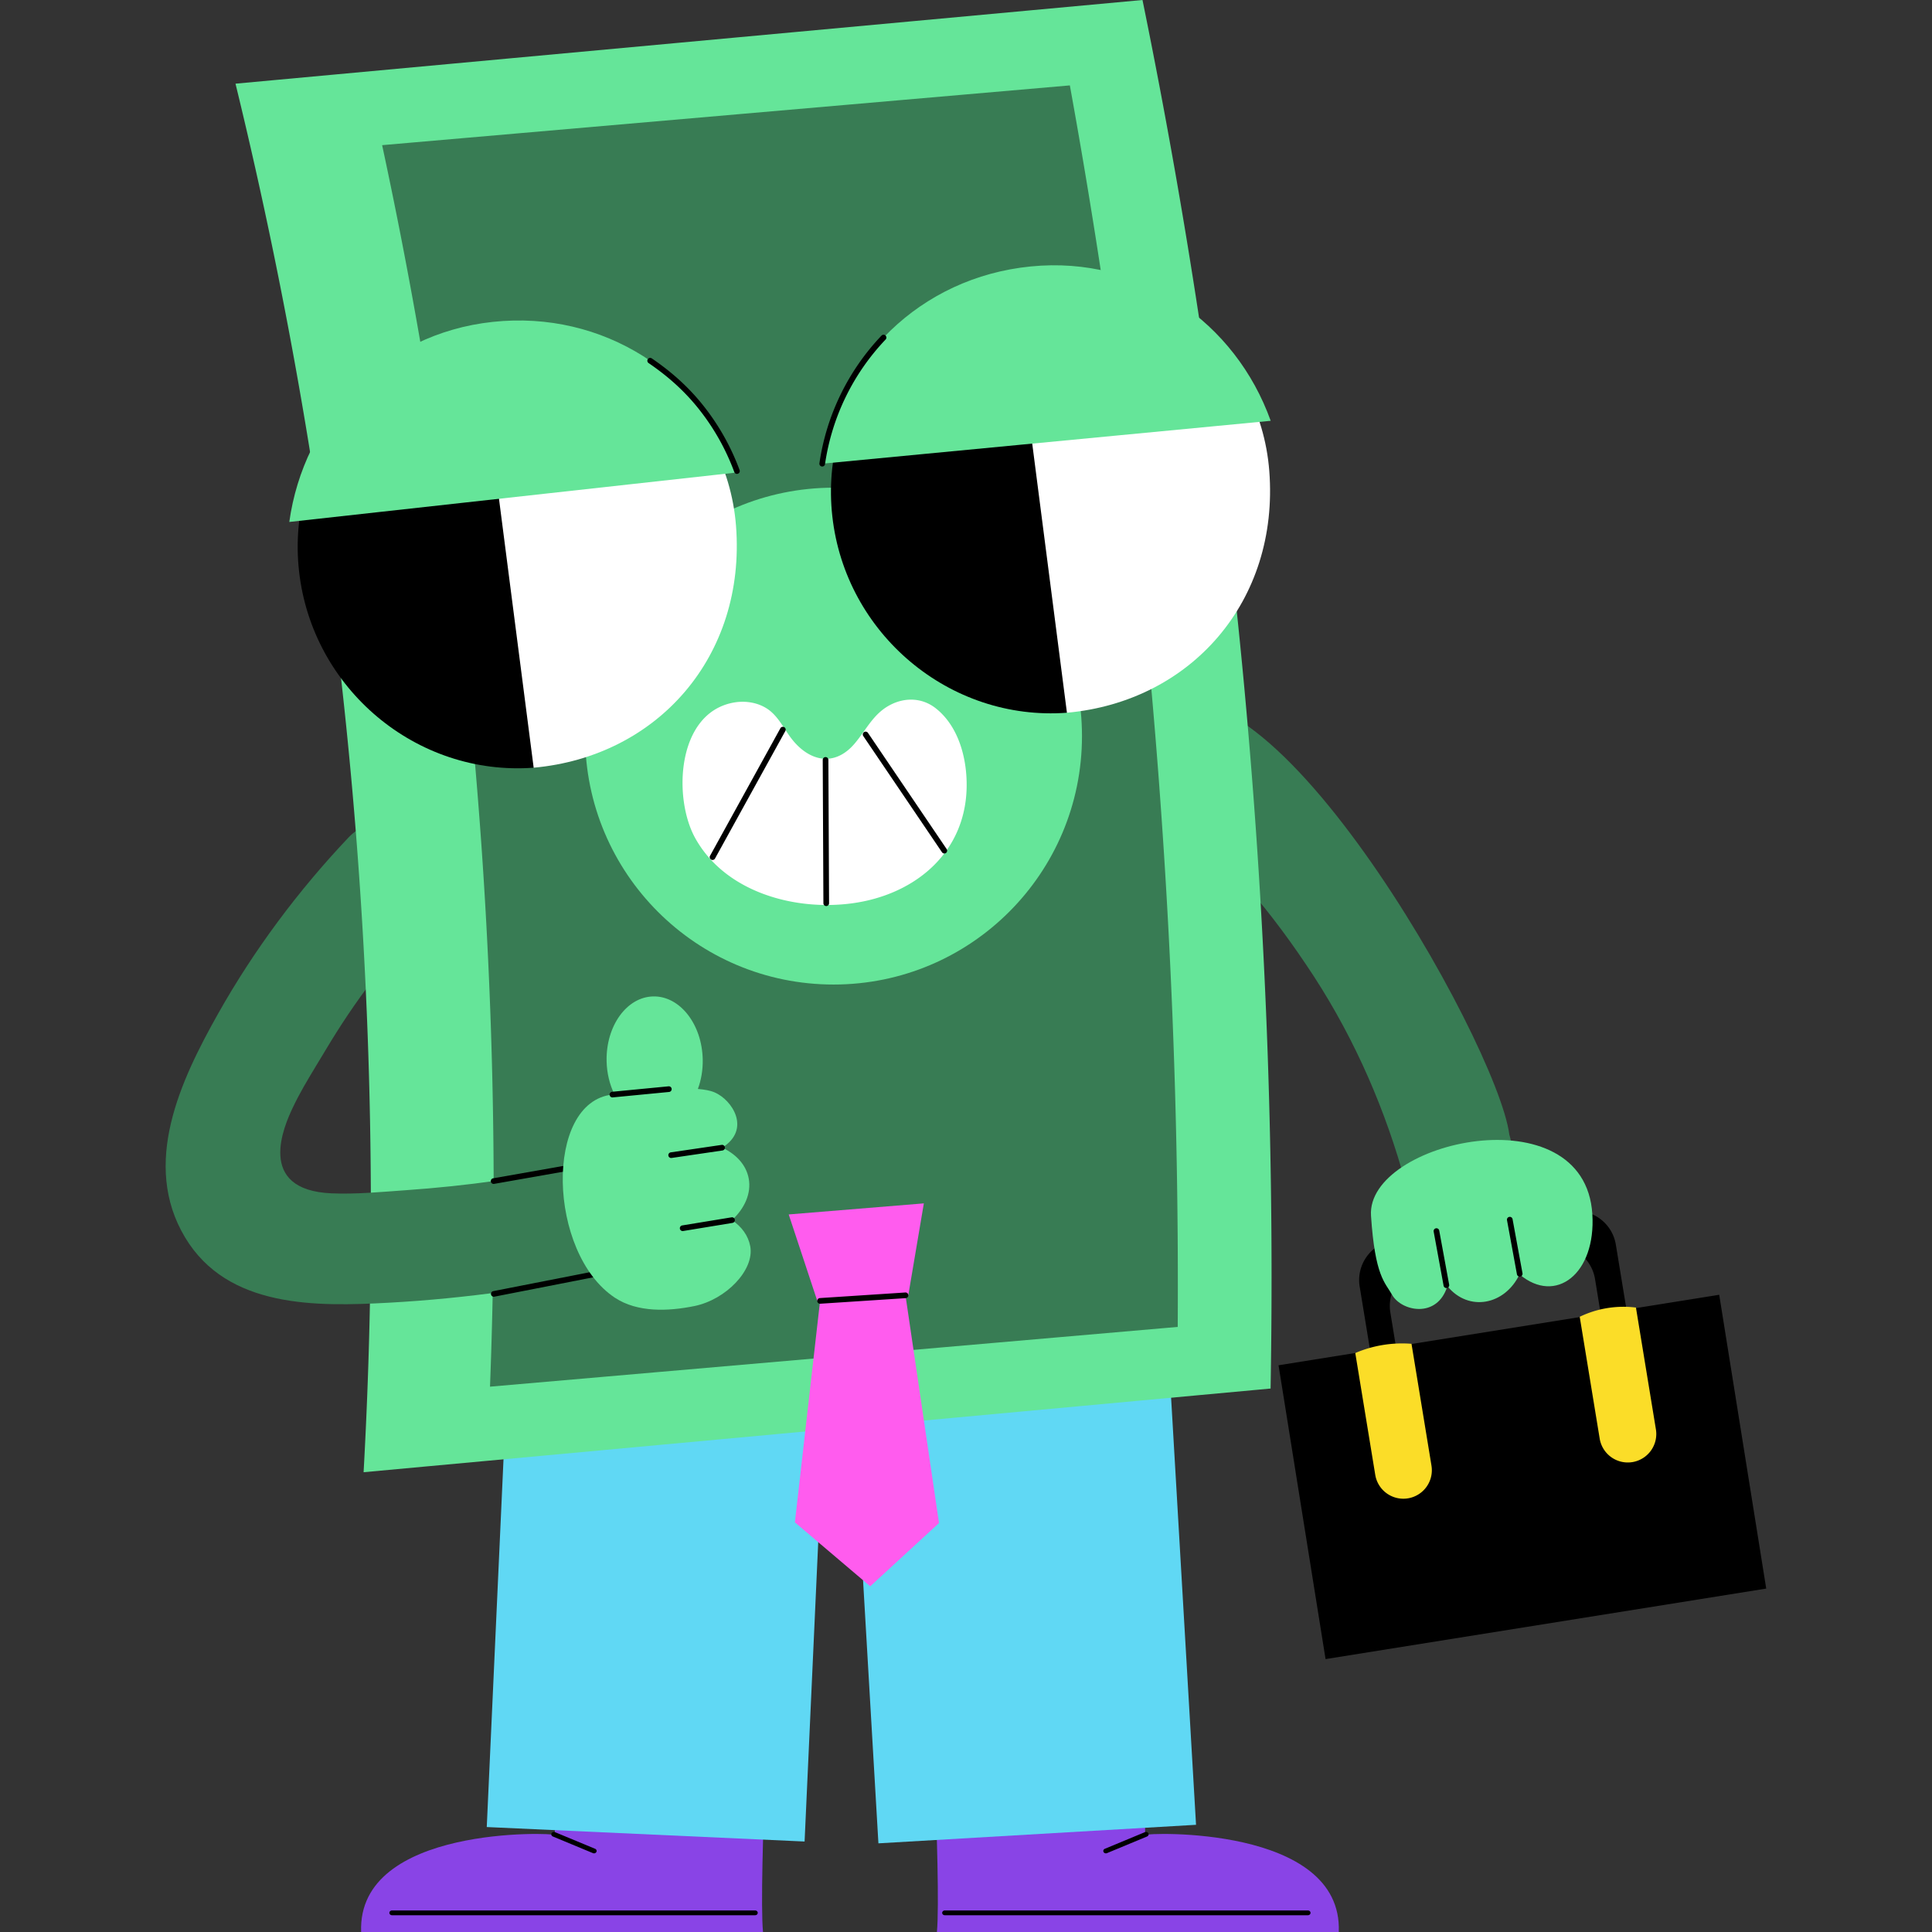
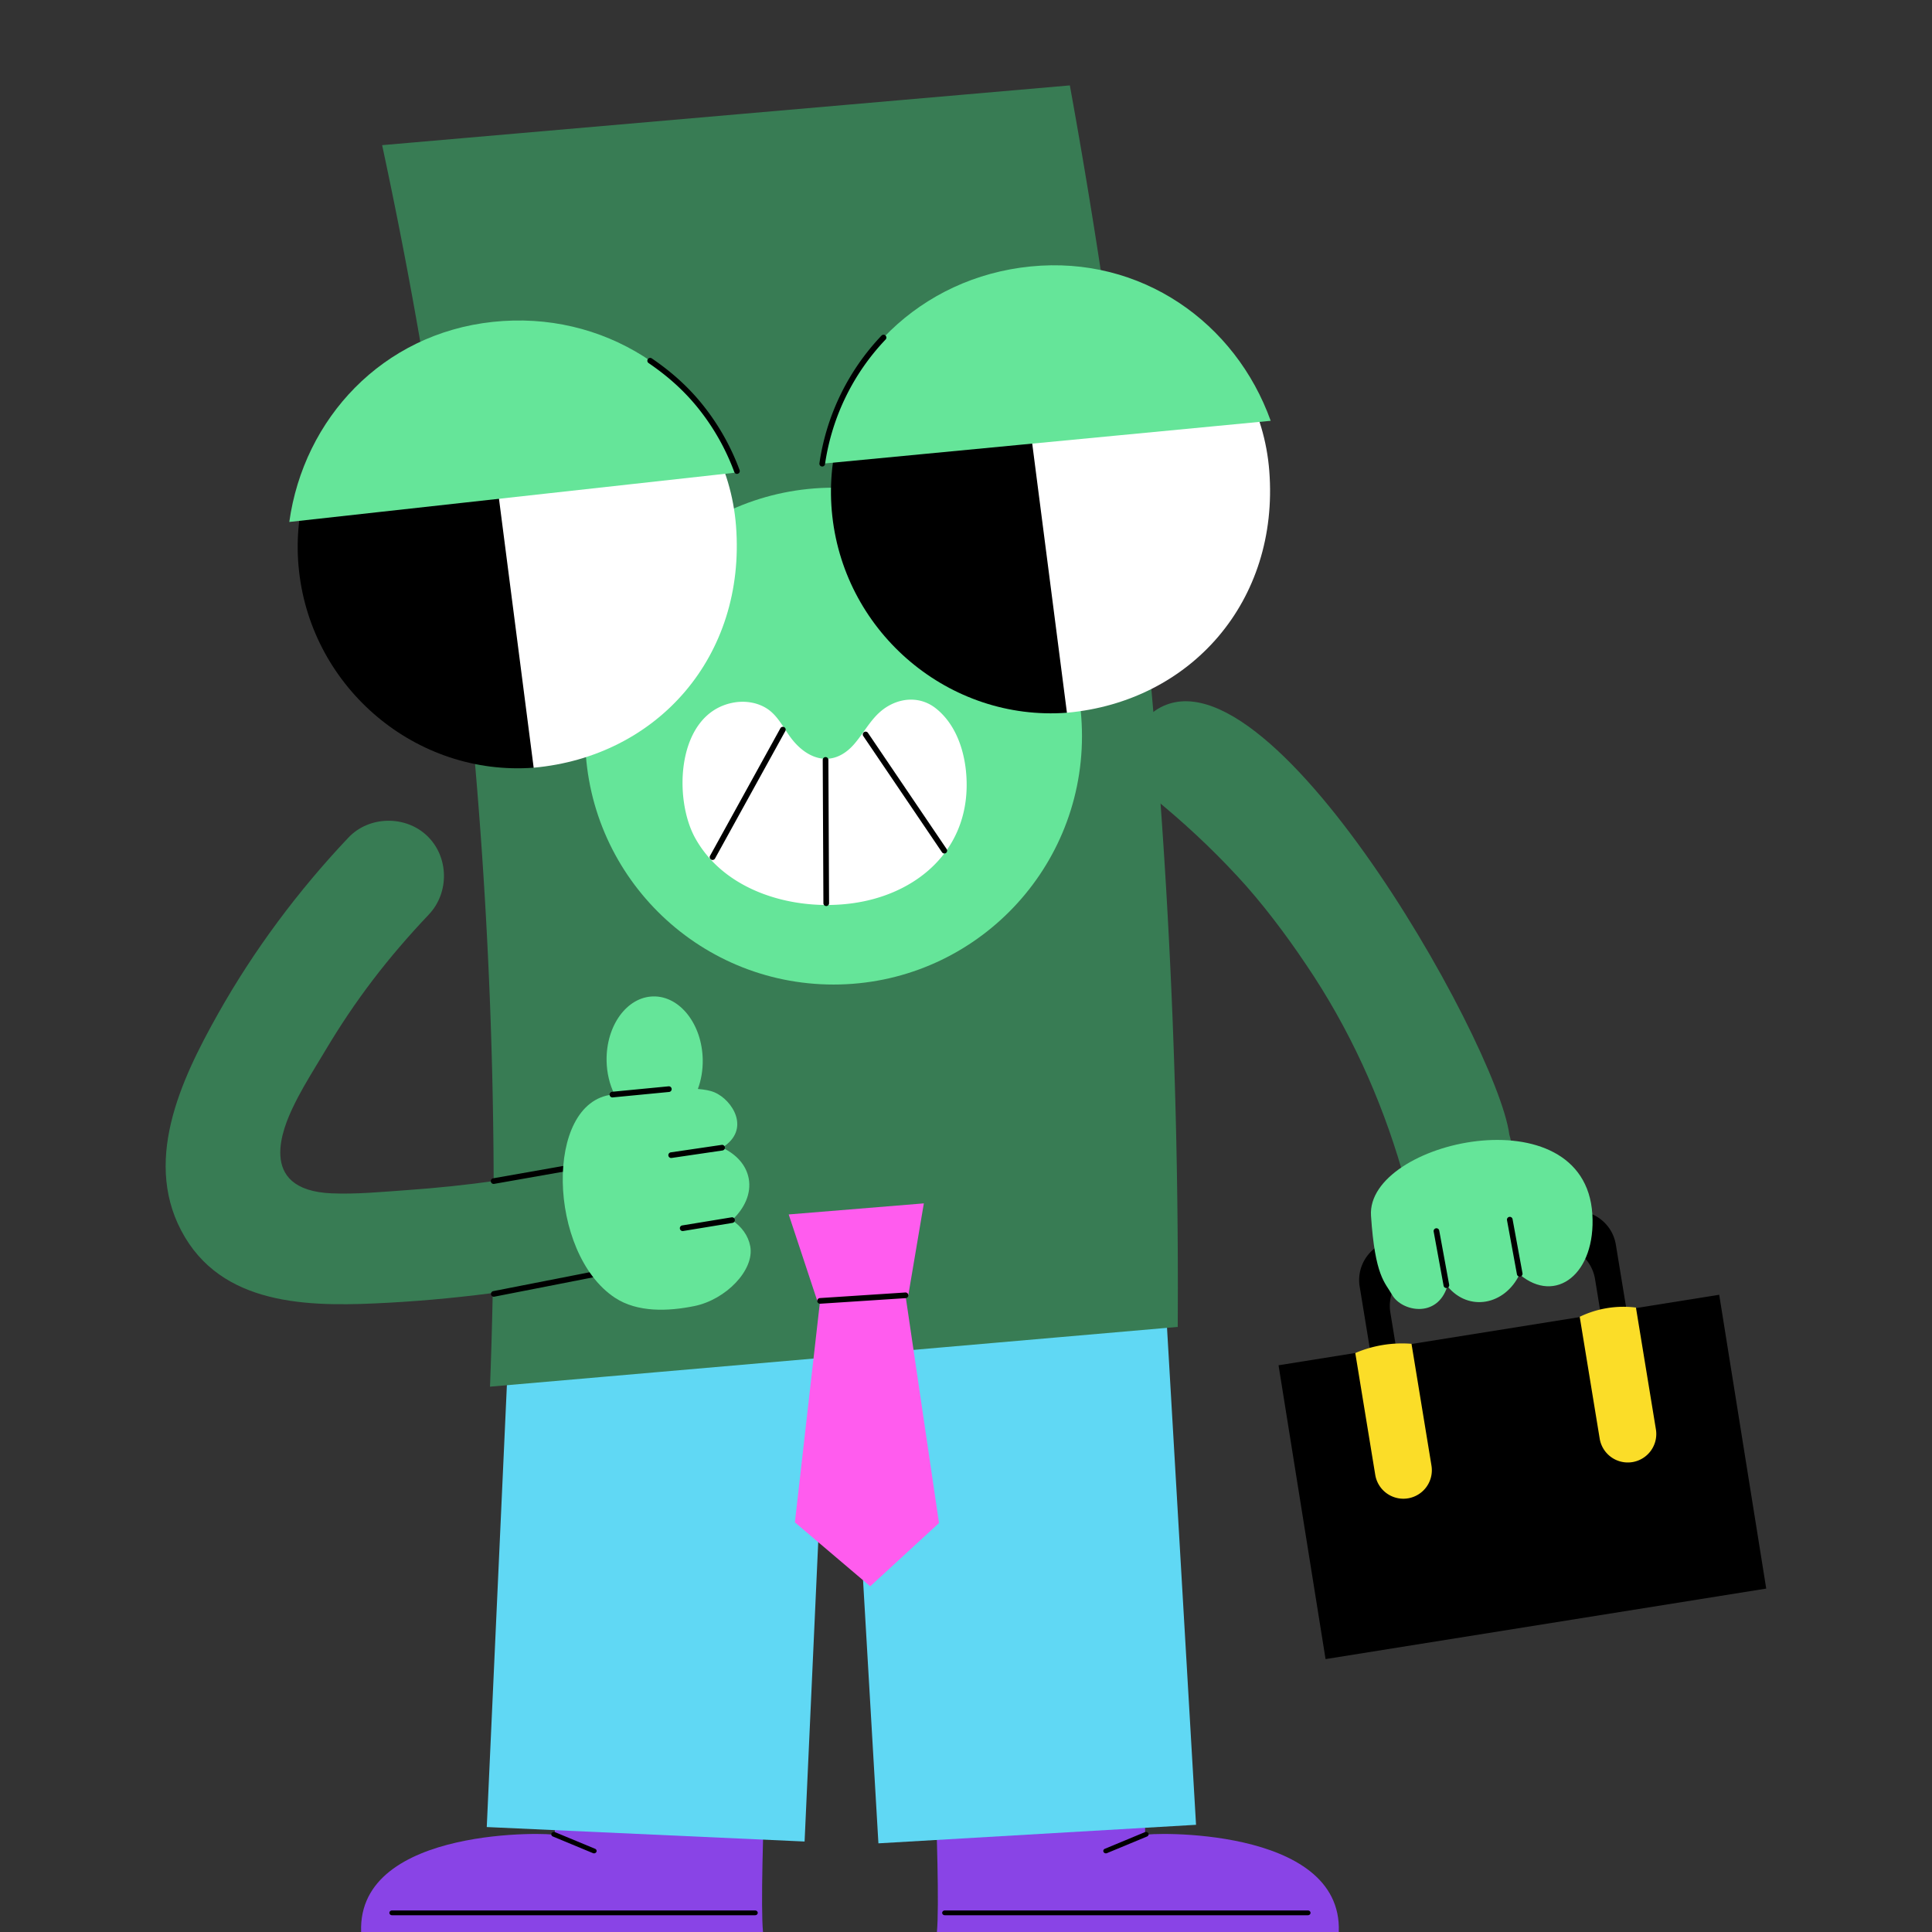
<svg xmlns="http://www.w3.org/2000/svg" xml:space="preserve" style="enable-background:new 0 0 512 512" viewBox="0 0 512 512">
  <rect x="0" y="0" width="512" height="512" fill="#333333" stroke="none" />
  <path d="M399.987 300.665c-3.202-24.57-67.197-137.643-95.887-110.707-5.2 5.845-5.089 16.066 1.234 21.179 8.04 6.502 15.623 13.535 22.641 21.132 6.297 6.762 12.773 15.329 18.153 23.359 11.396 16.807 19.811 35.281 25.443 54.68 6.678 18.413 34.128 9.261 28.416-9.643zM83.585 282.75c.876-1.445 1.757-2.888 2.621-4.338 7.968-13.386 16.536-24.547 27.431-36.049 5.495-5.801 5.355-15.29-.434-20.847-5.717-5.487-15.375-5.342-20.847.434-13.339 14.083-25.094 29.855-34.606 46.769l6.817 21.69 19.018-7.659z" style="fill:#387c54" />
  <path d="M202.853 468.753c-.629 16.166-1.264 36.598-.65 43.247H95.705c-1.085-28.35 51.324-26.311 51.329-25.697-.042-5.128.113-10.095.196-18.654l55.623 1.104z" style="fill:#8944e6" />
  <path d="M157.419 491.156a.698.698 0 0 0 .63-.371c.157-.317.004-.692-.344-.837l-10.624-4.411c-.347-.143-.756-.004-.915.314-.158.317-.004.692.344.836l10.624 4.411a.72.72 0 0 0 .285.058zm-53.536 16.4h96.234c.381 0 .691-.283.691-.632 0-.349-.309-.632-.691-.632h-96.234c-.381 0-.691.283-.691.632 0 .349.31.632.691.632z" />
  <path d="M132.8 317.742h84.317v168.443H132.8z" style="fill:#60d8f4" transform="rotate(2.608 174.818 401.621)" />
  <path d="M247.644 468.753c.629 16.166 1.264 36.598.65 43.247h106.499c1.085-28.35-51.324-26.311-51.329-25.697.042-5.128-.113-10.095-.196-18.654l-55.624 1.104z" style="fill:#8944e6" />
  <path d="M293.078 491.156a.695.695 0 0 1-.629-.371c-.158-.317-.004-.692.344-.837l10.624-4.411c.347-.143.756-.004.915.314.157.317.004.692-.344.836l-10.624 4.411a.724.724 0 0 1-.286.058zm53.536 16.4H250.38c-.381 0-.691-.283-.691-.632 0-.349.31-.632.691-.632h96.234c.381 0 .691.283.691.632 0 .349-.309.632-.691.632z" />
  <path d="M227.825 317.742h84.317v168.443h-84.317z" style="fill:#60d8f4" transform="rotate(-3.341 270.072 402.241)" />
-   <path d="m96.358 390.153 240.362-22.174c.985-56.29-.734-118.544-6.958-185.678A1690.842 1690.842 0 0 0 302.772 0L62.41 22.174a1259.061 1259.061 0 0 1 30.484 181.979 1259.34 1259.34 0 0 1 3.464 186z" style="fill:#65e599" />
  <path d="m129.857 367.481 182.25-15.835a1778.933 1778.933 0 0 0-6.705-165.849 1779.358 1779.358 0 0 0-21.881-163.165L101.27 38.467a1323.385 1323.385 0 0 1 24.53 162.935 1323.007 1323.007 0 0 1 4.057 166.079z" style="fill:#387c54" />
  <circle cx="220.902" cy="195.077" r="65.835" style="fill:#65e599" />
  <path d="M428.216 329.851c-.951-5.82-6.442-9.757-12.263-8.807l-46.842 7.676c-5.795.949-9.732 6.441-8.783 12.235l4.027 24.578 6.811-1.127-2.71-16.598c-.949-5.795 2.988-11.287 8.809-12.237l33.142-5.441a10.7 10.7 0 0 1 12.289 8.805l2.707 16.572 6.838-1.104-4.025-24.552z" />
  <path d="m338.828 361.811 116.78-18.686 12.46 77.865-116.78 18.687z" />
  <path d="M373.126 397.075a7.55 7.55 0 0 1-8.671-6.229l-5.291-32.282a31.488 31.488 0 0 1 14.899-2.442l5.291 32.282a7.548 7.548 0 0 1-6.228 8.671zm59.478-9.603a7.55 7.55 0 0 1-8.671-6.229l-5.291-32.282a26.68 26.68 0 0 1 7.396-2.319 26.668 26.668 0 0 1 7.504-.123l5.291 32.282a7.55 7.55 0 0 1-6.229 8.671z" style="fill:#fbdd28" />
  <path d="M368.917 343.134c2.5 4.424 12.006 6.357 14.648-2.286 5.681 6.924 15.271 4.97 19.125-3.12 9.626 8.101 20.283-.196 19.298-15.958-2.022-32.366-59.966-19.404-58.656.412 1.065 16.109 3.709 17.633 5.585 20.952z" style="fill:#65e599" />
  <path d="M383.305 341.344a.75.75 0 0 1-.736-.615l-2.629-14.324a.75.75 0 1 1 1.475-.27l2.629 14.324a.75.75 0 0 1-.739.885zm19.435-3.026a.749.749 0 0 1-.736-.615l-2.629-14.324a.75.75 0 1 1 1.475-.27l2.629 14.324a.75.75 0 0 1-.739.885z" />
  <path d="M57.75 268.719c-9.93 17.659-20.365 39.765-8.701 59.214 11.279 18.808 34.868 18.344 54.038 17.295 20.356-1.113 40.608-4.011 60.537-8.278 7.818-1.674 12.01-11.237 9.851-18.377-2.436-8.058-10.597-11.517-18.377-9.851-15.697 3.361-31.247 5.549-47.457 6.686-6.566.461-13.149 1.111-19.73.839-20.324-.84-12.511-18.072-10.361-22.638 1.766-3.752 3.887-7.314 6.036-10.858L57.75 268.719z" style="fill:#387c54" />
  <path d="M130.826 313.75a.732.732 0 0 0 .131-.011l24.27-4.278a.749.749 0 1 0-.26-1.477l-24.27 4.278a.749.749 0 0 0 .129 1.488zm28.855 22.739-28.998 5.68a.751.751 0 0 0 .288 1.472l28.998-5.68a.751.751 0 0 0-.288-1.472z" />
  <path d="M162.301 290.077c.128-.014.313-.036.532-.064-1.25-2.56-2.014-5.577-2.078-8.831-.185-9.341 5.368-17.006 12.403-17.119 7.035-.113 12.887 7.368 13.072 16.709.055 2.812-.417 5.467-1.285 7.814 1.763.146 3.279.421 4.362.875 4.798 2.014 9.792 9.849 2.089 14.679 3.734 1.74 6.37 4.605 7.027 8.202.713 3.903-1.062 7.861-4.431 11 2.553 1.735 4.316 4.112 4.835 6.953 1.147 6.281-6.448 14.114-14.791 15.821-6.893 1.41-15.092 1.757-21.084-2.207-17.82-11.787-18.79-51.903-.651-53.832z" style="fill:#65e599" />
  <path d="M162.3 290.827a.75.75 0 0 1-.071-1.497l14.954-1.443a.75.75 0 0 1 .144 1.493l-14.954 1.443a.595.595 0 0 1-.073.004zm15.568 16.052a.75.75 0 0 1-.108-1.492l13.527-1.987a.751.751 0 0 1 .219 1.484l-13.527 1.987a.829.829 0 0 1-.111.008zm3.046 19.362a.75.75 0 0 1-.12-1.49l13.077-2.147a.75.75 0 0 1 .242 1.481l-13.077 2.147a.845.845 0 0 1-.122.009z" />
  <path d="m248.847 403.62-18.233 16.768-19.96-16.949 6.677-58.739-.739.055-7.579-22.915 35.817-2.934-4.124 24.372-.738.042z" style="fill:#ff5cee" />
  <path d="M217.324 345.501a.75.75 0 0 1-.048-1.498l22.642-1.479a.75.75 0 0 1 .098 1.497l-22.642 1.479-.05.001z" />
  <path d="m267.881 73.592 5.203-.777c31.658-3.263 60.811 19.948 63.291 52.008 2.667 34.476-20.749 61.093-53.625 64.059 0 0-35.608-37.131-49.36-51.545l34.491-63.745z" style="fill:#fff" />
  <path d="M220.573 136.811c-3.394-30.452 17.532-57.776 47.308-63.219l14.868 115.29c-31.082 2.32-58.716-20.921-62.176-52.071z" />
  <path d="M336.748 111.518c-9.328-26.033-34.329-43.812-63.607-40.906-29.377 2.915-51.24 24.946-55.243 52.271l118.85-11.365z" style="fill:#65e599" />
  <path d="M217.899 123.633a.751.751 0 0 1-.743-.859 62.061 62.061 0 0 1 16.452-33.833.75.75 0 1 1 1.088 1.033 60.537 60.537 0 0 0-16.056 33.016.75.75 0 0 1-.741.643z" />
  <path d="m126.559 88.157 5.203-.776c31.658-3.263 60.811 19.948 63.291 52.008 2.667 34.476-20.749 61.093-53.625 64.059 0 0-35.608-37.131-49.36-51.545l34.491-63.746z" style="fill:#fff" />
  <path d="M79.251 151.376c-3.394-30.452 17.532-57.776 47.308-63.219l14.868 115.29c-31.082 2.321-58.716-20.92-62.176-52.071z" />
  <path d="M76.666 138.323c3.822-27.389 24.671-49.893 53.926-53.02 29.354-3.138 55.251 13.971 64.743 39.905L76.666 138.323z" style="fill:#65e599" />
  <path d="M195.297 125.583a.748.748 0 0 1-.703-.49 60.542 60.542 0 0 0-9.327-16.605c-4.8-6.065-9.933-9.906-13.375-12.268a.75.75 0 1 1 .848-1.237c3.523 2.417 8.777 6.35 13.703 12.574a62.03 62.03 0 0 1 9.558 17.016.75.75 0 0 1-.704 1.01z" />
  <path d="M255.879 212.454c-2.067 15.194-14.658 24.776-29.824 26.901-15.342 2.149-33.786-2.865-41.789-17.198-5.93-10.621-4.926-32.974 9.889-35.918 2.999-.596 6.242-.193 8.878 1.409 2.901 1.764 4.407 4.914 6.336 7.583 4.63 6.406 11.587 8.345 17.132 1.807 3.098-3.654 4.888-7.819 9.322-10.177 3.972-2.112 8.574-1.985 12.165.847 6.193 4.883 8.365 13.624 8.177 21.142a32.843 32.843 0 0 1-.286 3.604z" style="fill:#fff" />
  <path d="M218.961 240.117a.75.75 0 0 1-.75-.747l-.18-37.983a.75.75 0 0 1 .746-.753h.004a.75.75 0 0 1 .75.747l.18 37.983a.75.75 0 0 1-.746.753h-.004zm-30.131-12.219a.75.75 0 0 1-.655-1.112l18.652-33.821a.752.752 0 0 1 1.315.725l-18.653 33.821a.755.755 0 0 1-.659.387zm61.426-1.712a.747.747 0 0 1-.622-.33l-20.859-30.8a.75.75 0 0 1 1.242-.841l20.859 30.8a.75.75 0 0 1-.62 1.171z" />
</svg>